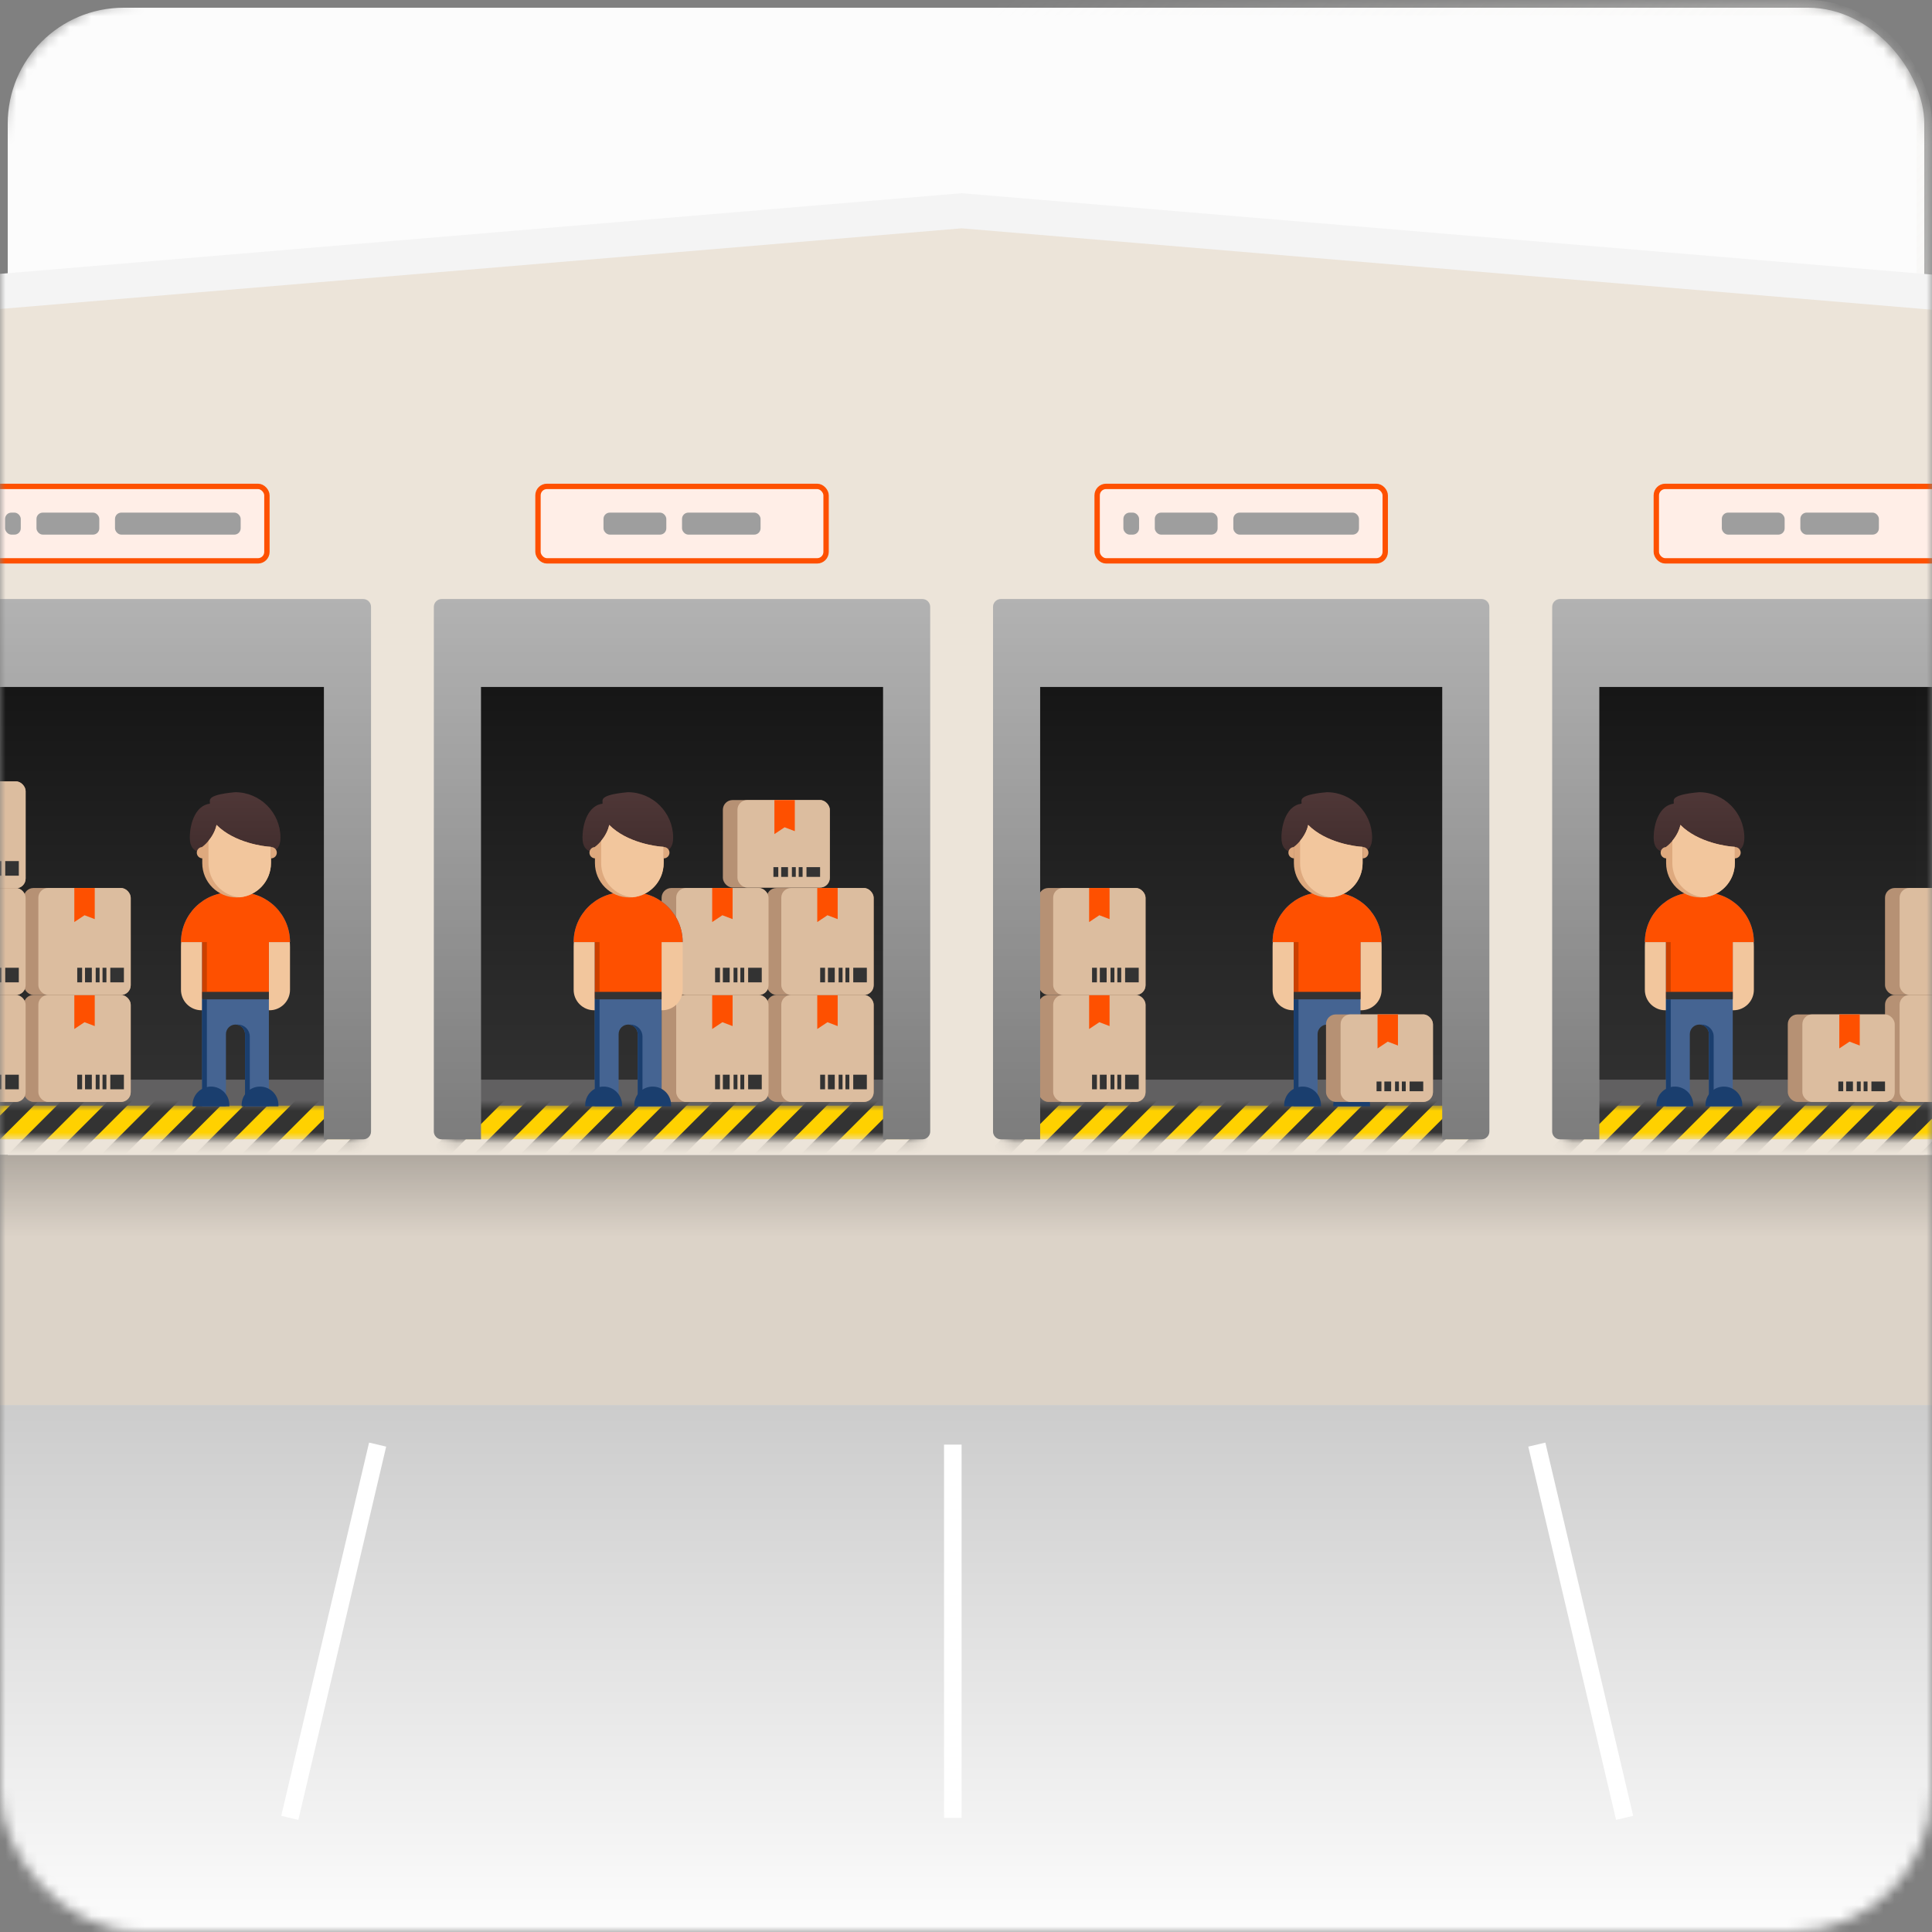
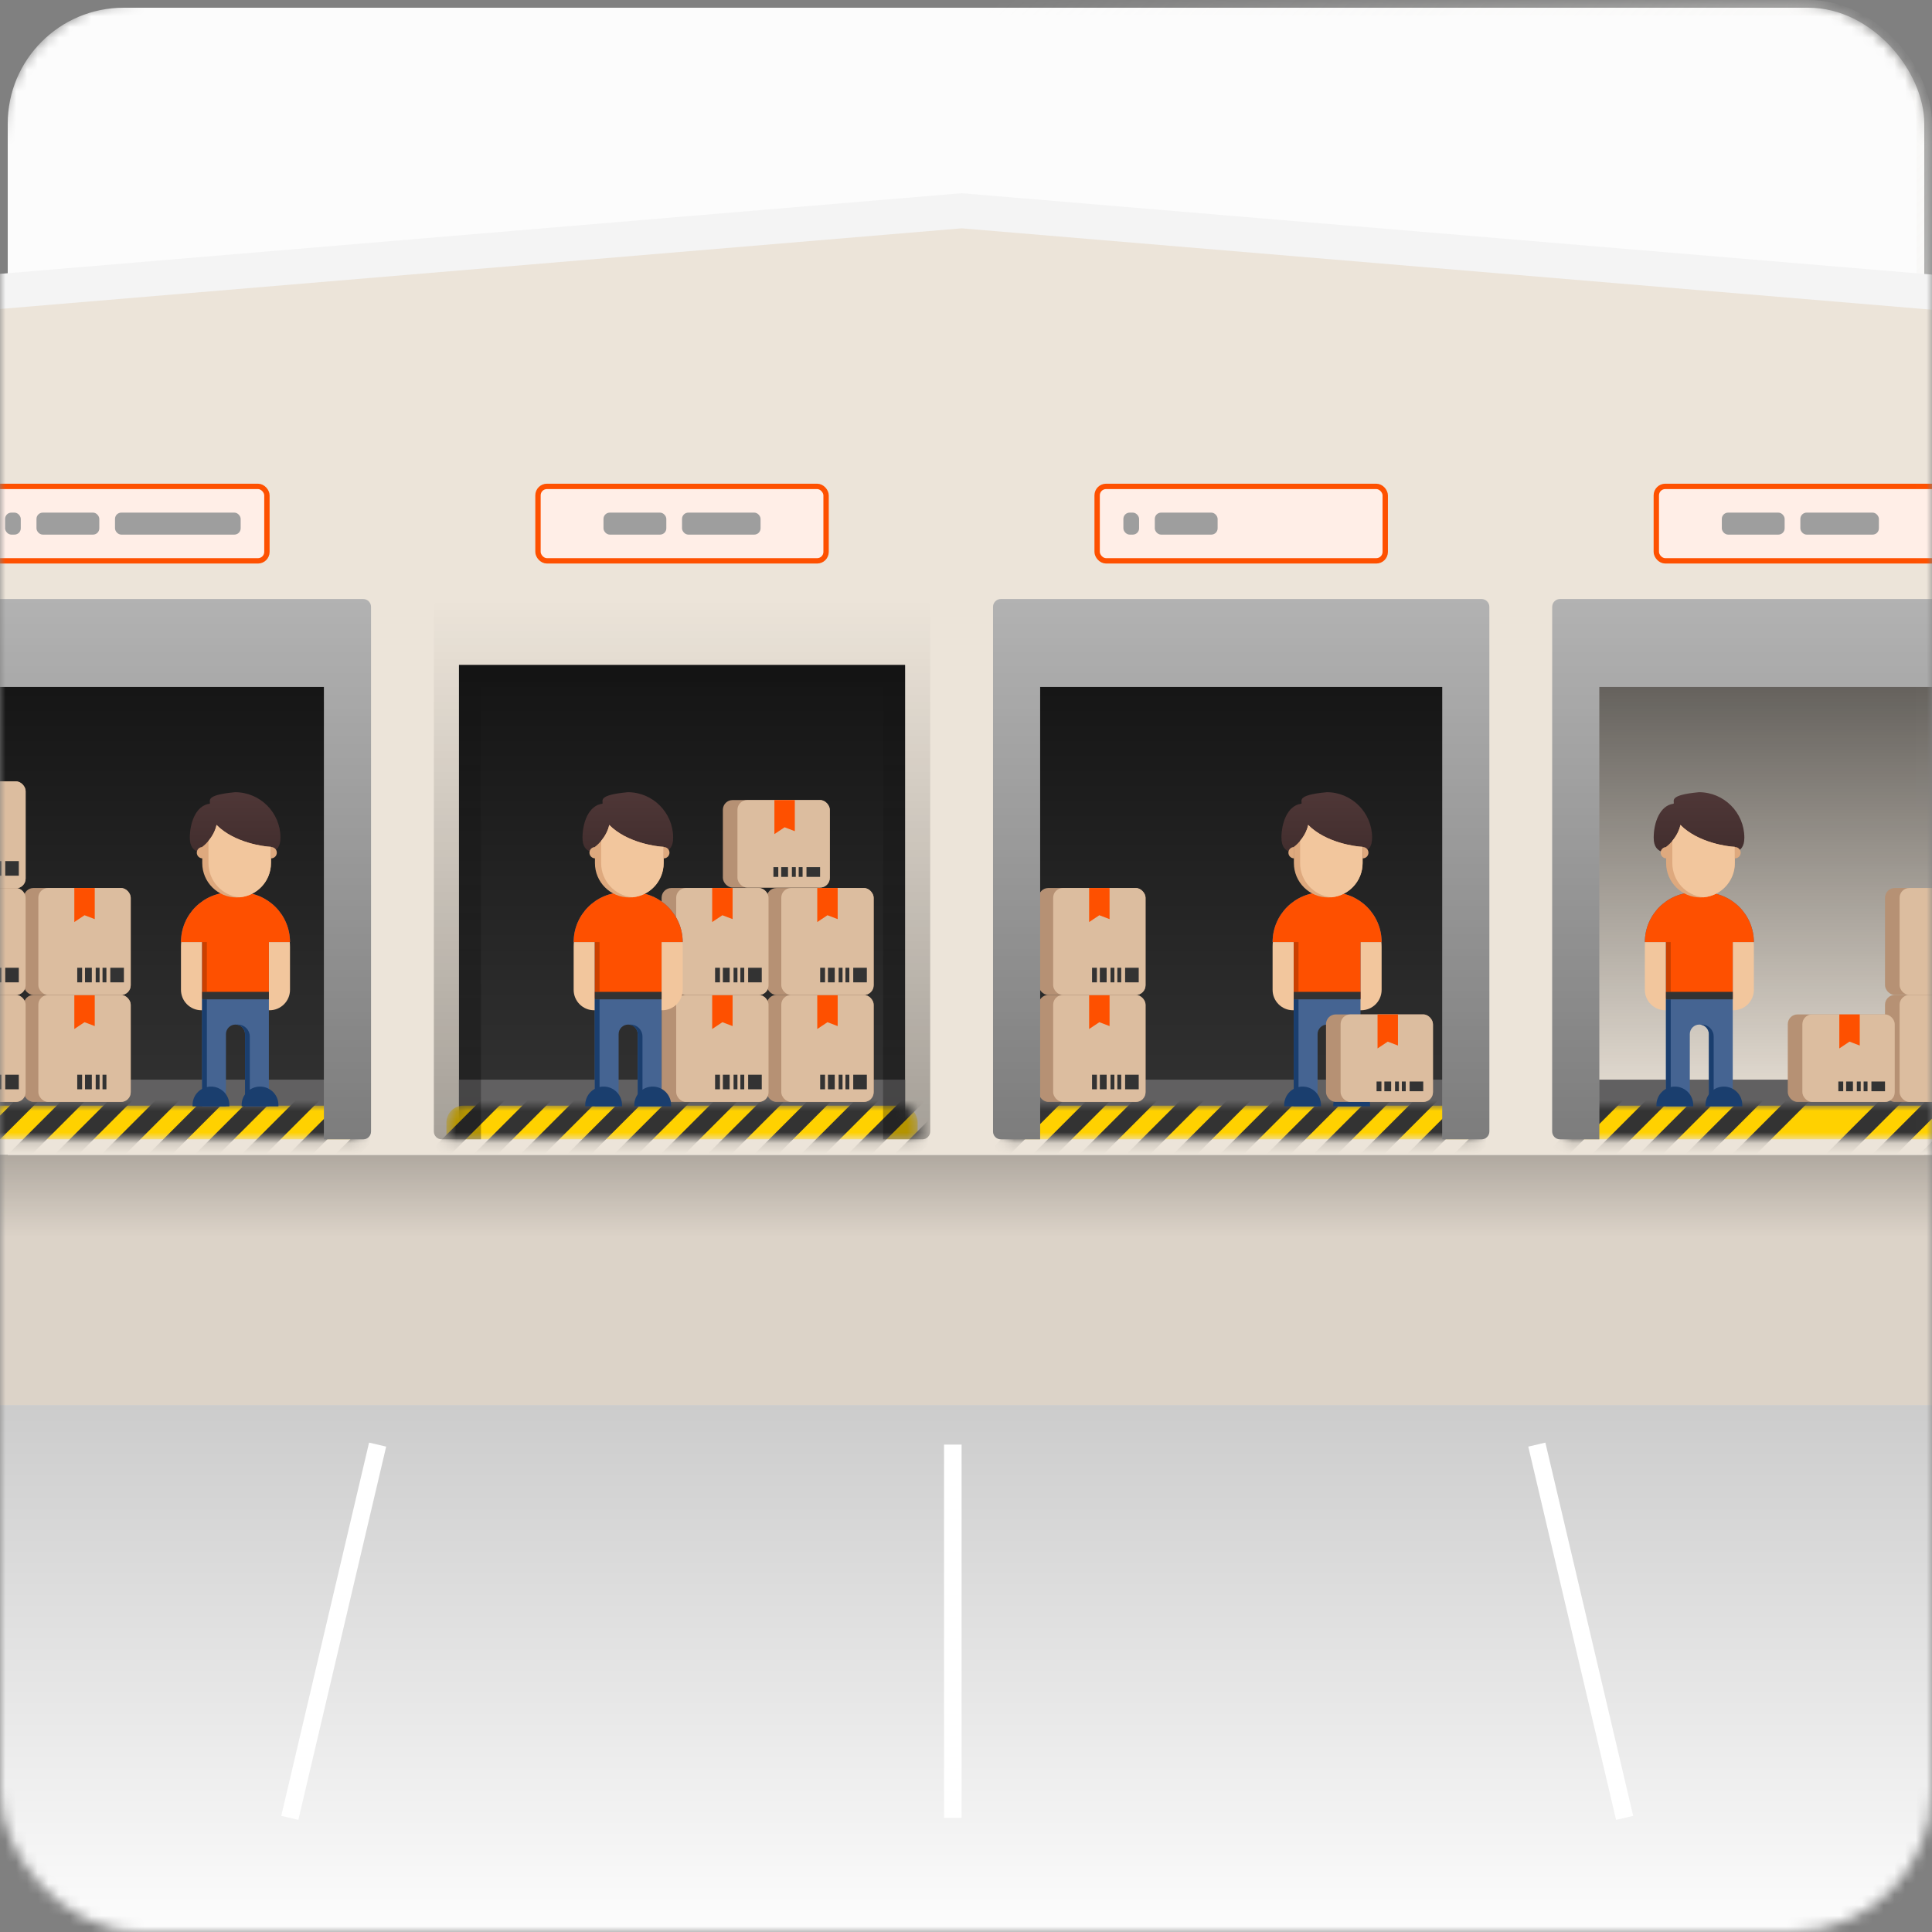
<svg xmlns="http://www.w3.org/2000/svg" width="180" height="180" viewBox="0 0 180 180" fill="none">
  <rect x="0" y="0" width="180" height="180" fill="#808080" stroke="none" />
  <mask id="mask0_1955_37196" style="mask-type:alpha" maskUnits="userSpaceOnUse" x="0" y="0" width="180" height="180">
    <rect width="180" height="180" rx="13.091" fill="white" />
  </mask>
  <g mask="url(#mask0_1955_37196)">
    <rect x="0.72" y="0.72" width="178.56" height="178.56" rx="10.8" fill="#FCFCFC" stroke="url(#paint0_linear_1955_37196)" stroke-width="1.44" />
    <path d="M-20.455 27.229L89.591 18L199.636 27.229V104.339H-20.455V27.229Z" fill="#F4F4F4" />
    <path d="M-20.455 30.502L89.591 21.273L199.636 30.502V107.611H-20.455V30.502Z" fill="#ECE4D9" />
    <path d="M-20.455 107.611H199.636V131.185H-20.455V107.611Z" fill="#DCD3C8" />
    <path d="M-20.455 107.611H199.636V131.185H-20.455V107.611Z" fill="url(#paint1_linear_1955_37196)" fill-opacity="0.2" />
    <path d="M-20.455 130.909H199.636V182.455H-20.455V130.909Z" fill="white" />
    <path d="M-20.455 130.909H199.636V182.455H-20.455V130.909Z" fill="url(#paint2_linear_1955_37196)" fill-opacity="0.2" />
    <path d="M88.772 134.591V169.364" stroke="white" stroke-width="1.636" />
    <path d="M143.182 134.591L151.363 169.364" stroke="white" stroke-width="1.636" />
    <path d="M35.182 134.591L27 169.364" stroke="white" stroke-width="1.636" />
    <rect x="94.859" y="61.954" width="41.56" height="42.584" fill="#333333" />
    <rect x="94.859" y="61.954" width="41.56" height="42.584" fill="url(#paint3_linear_1955_37196)" fill-opacity="0.6" />
    <rect x="-9.333" y="61.954" width="41.56" height="42.584" fill="#333333" />
    <rect x="-9.333" y="61.954" width="41.56" height="42.584" fill="url(#paint4_linear_1955_37196)" fill-opacity="0.6" />
-     <rect x="146.955" y="61.954" width="41.56" height="42.584" fill="#333333" />
    <rect x="146.955" y="61.954" width="41.56" height="42.584" fill="url(#paint5_linear_1955_37196)" fill-opacity="0.6" />
    <rect x="42.763" y="61.954" width="41.56" height="42.584" fill="#333333" />
    <rect x="42.763" y="61.954" width="41.56" height="42.584" fill="url(#paint6_linear_1955_37196)" fill-opacity="0.6" />
    <rect x="94.859" y="100.588" width="41.56" height="3.951" fill="#616061" />
    <rect x="-9.333" y="100.588" width="41.56" height="3.951" fill="#616061" />
    <rect x="146.955" y="100.588" width="41.56" height="3.951" fill="#616061" />
    <rect x="42.763" y="100.588" width="41.56" height="3.951" fill="#616061" />
    <mask id="mask1_1955_37196" style="mask-type:alpha" maskUnits="userSpaceOnUse" x="-11" y="103" width="45" height="4">
      <path d="M33.398 106.148V104.581C33.398 103.715 32.696 103.013 31.83 103.013L-8.936 103.013C-9.802 103.013 -10.504 103.715 -10.504 104.581V106.148L33.398 106.148Z" fill="#FFD100" />
    </mask>
    <g mask="url(#mask1_1955_37196)">
      <path d="M33.398 106.148V104.581C33.398 103.715 32.696 103.013 31.83 103.013L-8.936 103.013C-9.802 103.013 -10.504 103.715 -10.504 104.581V106.148L33.398 106.148Z" fill="#FFD100" />
      <rect width="15.679" height="1.568" transform="matrix(0.707 -0.707 -0.707 -0.707 30.15 110.853)" fill="#333333" />
      <rect width="15.679" height="1.568" transform="matrix(0.707 -0.707 -0.707 -0.707 25.794 110.853)" fill="#333333" />
      <rect width="15.679" height="1.568" transform="matrix(0.707 -0.707 -0.707 -0.707 21.439 110.853)" fill="#333333" />
      <rect width="15.679" height="1.568" transform="matrix(0.707 -0.707 -0.707 -0.707 17.082 110.853)" fill="#333333" />
      <rect width="15.679" height="1.568" transform="matrix(0.707 -0.707 -0.707 -0.707 12.727 110.853)" fill="#333333" />
      <rect width="15.679" height="1.568" transform="matrix(0.707 -0.707 -0.707 -0.707 8.371 110.853)" fill="#333333" />
      <rect width="15.679" height="1.568" transform="matrix(0.707 -0.707 -0.707 -0.707 4.015 110.853)" fill="#333333" />
      <rect width="15.679" height="1.568" transform="matrix(0.707 -0.707 -0.707 -0.707 -0.341 110.853)" fill="#333333" />
      <rect width="15.679" height="1.568" transform="matrix(0.707 -0.707 -0.707 -0.707 -4.697 110.853)" fill="#333333" />
      <rect width="15.679" height="1.568" transform="matrix(0.707 -0.707 -0.707 -0.707 -9.053 110.853)" fill="#333333" />
    </g>
    <mask id="mask2_1955_37196" style="mask-type:alpha" maskUnits="userSpaceOnUse" x="41" y="103" width="45" height="4">
      <path d="M85.494 106.148V104.581C85.494 103.715 84.792 103.013 83.926 103.013L43.16 103.013C42.294 103.013 41.593 103.715 41.593 104.581V106.148L85.494 106.148Z" fill="#FFD100" />
    </mask>
    <g mask="url(#mask2_1955_37196)">
      <path d="M85.494 106.148V104.581C85.494 103.715 84.792 103.013 83.926 103.013L43.16 103.013C42.294 103.013 41.593 103.715 41.593 104.581V106.148L85.494 106.148Z" fill="#FFD100" />
      <rect width="15.679" height="1.568" transform="matrix(0.707 -0.707 -0.707 -0.707 82.246 110.853)" fill="#333333" />
      <rect width="15.679" height="1.568" transform="matrix(0.707 -0.707 -0.707 -0.707 77.891 110.853)" fill="#333333" />
      <rect width="15.679" height="1.568" transform="matrix(0.707 -0.707 -0.707 -0.707 73.535 110.853)" fill="#333333" />
      <rect width="15.679" height="1.568" transform="matrix(0.707 -0.707 -0.707 -0.707 69.179 110.853)" fill="#333333" />
      <rect width="15.679" height="1.568" transform="matrix(0.707 -0.707 -0.707 -0.707 64.822 110.853)" fill="#333333" />
      <rect width="15.679" height="1.568" transform="matrix(0.707 -0.707 -0.707 -0.707 60.467 110.853)" fill="#333333" />
      <rect width="15.679" height="1.568" transform="matrix(0.707 -0.707 -0.707 -0.707 56.111 110.853)" fill="#333333" />
      <rect width="15.679" height="1.568" transform="matrix(0.707 -0.707 -0.707 -0.707 51.755 110.853)" fill="#333333" />
      <rect width="15.679" height="1.568" transform="matrix(0.707 -0.707 -0.707 -0.707 47.399 110.853)" fill="#333333" />
      <rect width="15.679" height="1.568" transform="matrix(0.707 -0.707 -0.707 -0.707 43.044 110.853)" fill="#333333" />
      <rect width="15.679" height="1.568" transform="matrix(0.707 -0.707 -0.707 -0.707 38.688 110.853)" fill="#333333" />
    </g>
    <mask id="mask3_1955_37196" style="mask-type:alpha" maskUnits="userSpaceOnUse" x="93" y="103" width="45" height="4">
      <path d="M137.589 106.148V104.581C137.589 103.715 136.887 103.013 136.021 103.013L95.256 103.013C94.39 103.013 93.688 103.715 93.688 104.581V106.148L137.589 106.148Z" fill="#FFD100" />
    </mask>
    <g mask="url(#mask3_1955_37196)">
      <path d="M137.589 106.148V104.581C137.589 103.715 136.887 103.013 136.021 103.013L95.256 103.013C94.39 103.013 93.688 103.715 93.688 104.581V106.148L137.589 106.148Z" fill="#FFD100" />
      <rect width="15.679" height="1.568" transform="matrix(0.707 -0.707 -0.707 -0.707 134.342 110.853)" fill="#333333" />
      <rect width="15.679" height="1.568" transform="matrix(0.707 -0.707 -0.707 -0.707 129.986 110.853)" fill="#333333" />
      <rect width="15.679" height="1.568" transform="matrix(0.707 -0.707 -0.707 -0.707 125.63 110.853)" fill="#333333" />
      <rect width="15.679" height="1.568" transform="matrix(0.707 -0.707 -0.707 -0.707 121.274 110.853)" fill="#333333" />
      <rect width="15.679" height="1.568" transform="matrix(0.707 -0.707 -0.707 -0.707 116.918 110.853)" fill="#333333" />
      <rect width="15.679" height="1.568" transform="matrix(0.707 -0.707 -0.707 -0.707 112.563 110.853)" fill="#333333" />
      <rect width="15.679" height="1.568" transform="matrix(0.707 -0.707 -0.707 -0.707 108.207 110.853)" fill="#333333" />
      <rect width="15.679" height="1.568" transform="matrix(0.707 -0.707 -0.707 -0.707 103.851 110.853)" fill="#333333" />
      <rect width="15.679" height="1.568" transform="matrix(0.707 -0.707 -0.707 -0.707 99.495 110.853)" fill="#333333" />
      <rect width="15.679" height="1.568" transform="matrix(0.707 -0.707 -0.707 -0.707 95.139 110.853)" fill="#333333" />
      <rect width="15.679" height="1.568" transform="matrix(0.707 -0.707 -0.707 -0.707 90.783 110.853)" fill="#333333" />
    </g>
    <mask id="mask4_1955_37196" style="mask-type:alpha" maskUnits="userSpaceOnUse" x="145" y="103" width="45" height="4">
      <path d="M189.685 106.148V104.581C189.685 103.715 188.983 103.013 188.117 103.013L147.352 103.013C146.486 103.013 145.784 103.715 145.784 104.581V106.148L189.685 106.148Z" fill="#FFD100" />
    </mask>
    <g mask="url(#mask4_1955_37196)">
      <path d="M189.685 106.148V104.581C189.685 103.715 188.983 103.013 188.117 103.013L147.352 103.013C146.486 103.013 145.784 103.715 145.784 104.581V106.148L189.685 106.148Z" fill="#FFD100" />
      <rect width="15.679" height="1.568" transform="matrix(0.707 -0.707 -0.707 -0.707 177.727 110.853)" fill="#333333" />
      <rect width="15.679" height="1.568" transform="matrix(0.707 -0.707 -0.707 -0.707 173.37 110.853)" fill="#333333" />
      <rect width="15.679" height="1.568" transform="matrix(0.707 -0.707 -0.707 -0.707 169.015 110.853)" fill="#333333" />
-       <rect width="15.679" height="1.568" transform="matrix(0.707 -0.707 -0.707 -0.707 164.659 110.853)" fill="#333333" />
      <rect width="15.679" height="1.568" transform="matrix(0.707 -0.707 -0.707 -0.707 160.303 110.853)" fill="#333333" />
      <rect width="15.679" height="1.568" transform="matrix(0.707 -0.707 -0.707 -0.707 155.947 110.853)" fill="#333333" />
      <rect width="15.679" height="1.568" transform="matrix(0.707 -0.707 -0.707 -0.707 151.591 110.853)" fill="#333333" />
      <rect width="15.679" height="1.568" transform="matrix(0.707 -0.707 -0.707 -0.707 147.235 110.853)" fill="#333333" />
      <rect width="15.679" height="1.568" transform="matrix(0.707 -0.707 -0.707 -0.707 142.879 110.853)" fill="#333333" />
    </g>
    <rect x="175.623" y="92.699" width="9.965" height="9.965" rx="0.906" fill="#B69174" />
    <rect x="176.982" y="92.699" width="8.606" height="9.965" rx="0.906" fill="#DCBD9F" />
    <rect x="175.623" y="82.734" width="9.965" height="9.965" rx="0.906" fill="#B69174" />
    <rect x="176.982" y="82.734" width="8.606" height="9.965" rx="0.906" fill="#DCBD9F" />
    <rect x="166.564" y="94.511" width="9.965" height="8.153" rx="0.906" fill="#B69174" />
    <rect x="167.923" y="94.511" width="8.606" height="8.153" rx="0.906" fill="#DCBD9F" />
    <path d="M171.365 94.511H173.268V97.41L172.316 97.047L171.365 97.681V94.511Z" fill="#FE5000" />
    <rect x="171.275" y="100.762" width="0.453" height="0.906" fill="#333333" />
    <rect x="172" y="100.762" width="0.634" height="0.906" fill="#333333" />
    <rect x="172.996" y="100.762" width="0.362" height="0.906" fill="#333333" />
    <rect x="173.63" y="100.762" width="0.362" height="0.906" fill="#333333" />
    <rect x="174.355" y="100.762" width="1.268" height="0.906" fill="#333333" />
    <rect x="67.348" y="74.539" width="9.965" height="8.153" rx="0.906" fill="#B69174" />
    <rect x="68.706" y="74.539" width="8.606" height="8.153" rx="0.906" fill="#DCBD9F" />
    <path d="M72.149 74.539H74.051V77.438L73.1 77.076L72.149 77.71V74.539Z" fill="#FE5000" />
    <rect x="72.058" y="80.79" width="0.453" height="0.906" fill="#333333" />
    <rect x="72.783" y="80.79" width="0.634" height="0.906" fill="#333333" />
    <rect x="73.779" y="80.79" width="0.362" height="0.906" fill="#333333" />
    <rect x="74.413" y="80.79" width="0.362" height="0.906" fill="#333333" />
    <rect x="75.138" y="80.79" width="1.268" height="0.906" fill="#333333" />
    <rect x="96.762" y="92.699" width="9.965" height="9.965" rx="0.906" fill="#B69174" />
    <rect x="98.121" y="92.699" width="8.606" height="9.965" rx="0.906" fill="#DCBD9F" />
    <path d="M101.472 92.699H103.375V95.598L102.423 95.236L101.472 95.87V92.699Z" fill="#FE5000" />
    <rect x="101.744" y="100.128" width="0.453" height="1.359" fill="#333333" />
    <rect x="102.469" y="100.128" width="0.634" height="1.359" fill="#333333" />
    <rect x="103.465" y="100.128" width="0.362" height="1.359" fill="#333333" />
    <rect x="104.099" y="100.128" width="0.362" height="1.359" fill="#333333" />
    <rect x="104.824" y="100.128" width="1.268" height="1.359" fill="#333333" />
    <rect x="96.762" y="82.734" width="9.965" height="9.965" rx="0.906" fill="#B69174" />
    <rect x="98.121" y="82.734" width="8.606" height="9.965" rx="0.906" fill="#DCBD9F" />
    <path d="M101.472 82.734H103.375V85.633L102.423 85.271L101.472 85.905V82.734Z" fill="#FE5000" />
    <rect x="101.744" y="90.163" width="0.453" height="1.359" fill="#333333" />
    <rect x="102.469" y="90.163" width="0.634" height="1.359" fill="#333333" />
    <rect x="103.465" y="90.163" width="0.362" height="1.359" fill="#333333" />
    <rect x="104.099" y="90.163" width="0.362" height="1.359" fill="#333333" />
    <rect x="104.824" y="90.163" width="1.268" height="1.359" fill="#333333" />
    <rect x="71.432" y="92.699" width="9.965" height="9.965" rx="0.906" fill="#B69174" />
    <rect x="72.79" y="92.699" width="8.606" height="9.965" rx="0.906" fill="#DCBD9F" />
    <path d="M76.142 92.699H78.044V95.598L77.093 95.236L76.142 95.87V92.699Z" fill="#FE5000" />
    <rect x="76.414" y="100.128" width="0.453" height="1.359" fill="#333333" />
    <rect x="77.138" y="100.128" width="0.634" height="1.359" fill="#333333" />
    <rect x="78.135" y="100.128" width="0.362" height="1.359" fill="#333333" />
    <rect x="78.769" y="100.128" width="0.362" height="1.359" fill="#333333" />
    <rect x="79.494" y="100.128" width="1.268" height="1.359" fill="#333333" />
    <rect x="61.641" y="92.699" width="9.965" height="9.965" rx="0.906" fill="#B69174" />
    <rect x="62.999" y="92.699" width="8.606" height="9.965" rx="0.906" fill="#DCBD9F" />
    <path d="M66.352 92.699H68.254V95.598L67.303 95.236L66.352 95.87V92.699Z" fill="#FE5000" />
    <rect x="66.623" y="100.128" width="0.453" height="1.359" fill="#333333" />
    <rect x="67.348" y="100.128" width="0.634" height="1.359" fill="#333333" />
    <rect x="68.344" y="100.128" width="0.362" height="1.359" fill="#333333" />
    <rect x="68.978" y="100.128" width="0.362" height="1.359" fill="#333333" />
    <rect x="69.703" y="100.128" width="1.268" height="1.359" fill="#333333" />
    <rect x="71.432" y="82.734" width="9.965" height="9.965" rx="0.906" fill="#B69174" />
    <rect x="72.79" y="82.734" width="8.606" height="9.965" rx="0.906" fill="#DCBD9F" />
    <path d="M76.142 82.734H78.044V85.633L77.093 85.271L76.142 85.905V82.734Z" fill="#FE5000" />
    <rect x="76.414" y="90.163" width="0.453" height="1.359" fill="#333333" />
    <rect x="77.138" y="90.163" width="0.634" height="1.359" fill="#333333" />
    <rect x="78.135" y="90.163" width="0.362" height="1.359" fill="#333333" />
    <rect x="78.769" y="90.163" width="0.362" height="1.359" fill="#333333" />
    <rect x="79.494" y="90.163" width="1.268" height="1.359" fill="#333333" />
    <rect x="61.641" y="82.734" width="9.965" height="9.965" rx="0.906" fill="#B69174" />
    <rect x="62.999" y="82.734" width="8.606" height="9.965" rx="0.906" fill="#DCBD9F" />
    <path d="M66.352 82.734H68.254V85.633L67.303 85.271L66.352 85.905V82.734Z" fill="#FE5000" />
    <rect x="66.623" y="90.163" width="0.453" height="1.359" fill="#333333" />
    <rect x="67.348" y="90.163" width="0.634" height="1.359" fill="#333333" />
    <rect x="68.344" y="90.163" width="0.362" height="1.359" fill="#333333" />
    <rect x="68.978" y="90.163" width="0.362" height="1.359" fill="#333333" />
    <rect x="69.703" y="90.163" width="1.268" height="1.359" fill="#333333" />
    <rect x="2.214" y="92.699" width="9.965" height="9.965" rx="0.906" fill="#B69174" />
    <rect x="3.573" y="92.699" width="8.606" height="9.965" rx="0.906" fill="#DCBD9F" />
    <path d="M6.924 92.699H8.827V95.598L7.876 95.236L6.924 95.87V92.699Z" fill="#FE5000" />
    <rect x="7.196" y="100.128" width="0.453" height="1.359" fill="#333333" />
    <rect x="7.921" y="100.128" width="0.634" height="1.359" fill="#333333" />
    <rect x="8.917" y="100.128" width="0.362" height="1.359" fill="#333333" />
    <rect x="9.552" y="100.128" width="0.362" height="1.359" fill="#333333" />
-     <rect x="10.276" y="100.128" width="1.268" height="1.359" fill="#333333" />
    <rect x="-7.577" y="92.699" width="9.965" height="9.965" rx="0.906" fill="#B69174" />
    <rect x="-6.218" y="92.699" width="8.606" height="9.965" rx="0.906" fill="#DCBD9F" />
    <rect x="-0.239" y="100.128" width="0.362" height="1.359" fill="#333333" />
    <rect x="0.485" y="100.128" width="1.268" height="1.359" fill="#333333" />
    <rect x="2.214" y="82.734" width="9.965" height="9.965" rx="0.906" fill="#B69174" />
    <rect x="3.573" y="82.734" width="8.606" height="9.965" rx="0.906" fill="#DCBD9F" />
    <path d="M6.924 82.734H8.827V85.633L7.876 85.271L6.924 85.905V82.734Z" fill="#FE5000" />
    <rect x="7.196" y="90.163" width="0.453" height="1.359" fill="#333333" />
    <rect x="7.921" y="90.163" width="0.634" height="1.359" fill="#333333" />
    <rect x="8.917" y="90.163" width="0.362" height="1.359" fill="#333333" />
    <rect x="9.552" y="90.163" width="0.362" height="1.359" fill="#333333" />
    <rect x="10.276" y="90.163" width="1.268" height="1.359" fill="#333333" />
    <rect x="-7.577" y="82.734" width="9.965" height="9.965" rx="0.906" fill="#B69174" />
    <rect x="-6.218" y="82.734" width="8.606" height="9.965" rx="0.906" fill="#DCBD9F" />
    <rect x="-0.239" y="90.163" width="0.362" height="1.359" fill="#333333" />
    <rect x="0.485" y="90.163" width="1.268" height="1.359" fill="#333333" />
    <rect x="-7.577" y="72.797" width="9.965" height="9.965" rx="0.906" fill="#B69174" />
    <rect x="-6.218" y="72.797" width="8.606" height="9.965" rx="0.906" fill="#DCBD9F" />
    <rect x="-0.239" y="80.226" width="0.362" height="1.359" fill="#333333" />
    <rect x="0.485" y="80.226" width="1.268" height="1.359" fill="#333333" />
    <path d="M-10.943 55.809C-11.347 55.809 -11.674 56.136 -11.674 56.54V105.417C-11.674 105.821 -11.347 106.149 -10.943 106.149H-7.284V64.004H30.178V106.149H33.837C34.241 106.149 34.568 105.821 34.568 105.417V56.54C34.568 56.136 34.241 55.809 33.837 55.809H-10.943Z" fill="#B2B2B2" />
    <path d="M-10.943 55.809C-11.347 55.809 -11.674 56.136 -11.674 56.54V105.417C-11.674 105.821 -11.347 106.149 -10.943 106.149H-7.284V64.004H30.178V106.149H33.837C34.241 106.149 34.568 105.821 34.568 105.417V56.54C34.568 56.136 34.241 55.809 33.837 55.809H-10.943Z" fill="url(#paint7_linear_1955_37196)" fill-opacity="0.3" />
-     <path d="M41.153 55.809C40.749 55.809 40.421 56.136 40.421 56.54V105.417C40.421 105.821 40.749 106.149 41.153 106.149H44.812V64.004H82.274V106.149H85.932C86.336 106.149 86.664 105.821 86.664 105.417V56.54C86.664 56.136 86.336 55.809 85.932 55.809H41.153Z" fill="#B2B2B2" />
    <path d="M41.153 55.809C40.749 55.809 40.421 56.136 40.421 56.54V105.417C40.421 105.821 40.749 106.149 41.153 106.149H44.812V64.004H82.274V106.149H85.932C86.336 106.149 86.664 105.821 86.664 105.417V56.54C86.664 56.136 86.336 55.809 85.932 55.809H41.153Z" fill="url(#paint8_linear_1955_37196)" fill-opacity="0.3" />
    <path d="M93.249 55.809C92.845 55.809 92.518 56.136 92.518 56.54V105.417C92.518 105.821 92.845 106.149 93.249 106.149H96.908V64.004H134.37V106.149H138.028C138.432 106.149 138.76 105.821 138.76 105.417V56.54C138.76 56.136 138.432 55.809 138.028 55.809H93.249Z" fill="#B2B2B2" />
    <path d="M93.249 55.809C92.845 55.809 92.518 56.136 92.518 56.54V105.417C92.518 105.821 92.845 106.149 93.249 106.149H96.908V64.004H134.37V106.149H138.028C138.432 106.149 138.76 105.821 138.76 105.417V56.54C138.76 56.136 138.432 55.809 138.028 55.809H93.249Z" fill="url(#paint9_linear_1955_37196)" fill-opacity="0.3" />
    <path d="M145.345 55.809C144.941 55.809 144.614 56.136 144.614 56.54V105.417C144.614 105.821 144.941 106.149 145.345 106.149H149.004V64.004H186.466V106.149H190.125C190.529 106.149 190.856 105.821 190.856 105.417V56.54C190.856 56.136 190.529 55.809 190.125 55.809H145.345Z" fill="#B2B2B2" />
    <path d="M145.345 55.809C144.941 55.809 144.614 56.136 144.614 56.54V105.417C144.614 105.821 144.941 106.149 145.345 106.149H149.004V64.004H186.466V106.149H190.125C190.529 106.149 190.856 105.821 190.856 105.417V56.54C190.856 56.136 190.529 55.809 190.125 55.809H145.345Z" fill="url(#paint10_linear_1955_37196)" fill-opacity="0.3" />
    <rect x="-1.973" y="45.315" width="26.841" height="6.939" rx="0.835" fill="#FFEEE7" stroke="#FE5000" stroke-width="0.5" />
    <rect x="3.399" y="47.76" width="5.853" height="2.049" rx="0.585" fill="#9E9E9E" />
    <rect x="0.472" y="47.76" width="1.463" height="2.049" rx="0.585" fill="#9E9E9E" />
    <rect x="10.715" y="47.76" width="11.707" height="2.049" rx="0.585" fill="#9E9E9E" />
    <rect x="102.218" y="45.315" width="26.841" height="6.939" rx="0.835" fill="#FFEEE7" stroke="#FE5000" stroke-width="0.5" />
    <rect x="107.59" y="47.76" width="5.853" height="2.049" rx="0.585" fill="#9E9E9E" />
    <rect x="104.663" y="47.76" width="1.463" height="2.049" rx="0.585" fill="#9E9E9E" />
-     <rect x="114.907" y="47.76" width="11.707" height="2.049" rx="0.585" fill="#9E9E9E" />
    <rect x="50.123" y="45.315" width="26.841" height="6.939" rx="0.835" fill="#FFEEE7" stroke="#FE5000" stroke-width="0.5" />
    <rect x="56.226" y="47.76" width="5.853" height="2.049" rx="0.585" fill="#9E9E9E" />
    <rect x="63.543" y="47.76" width="7.317" height="2.049" rx="0.585" fill="#9E9E9E" />
    <rect x="154.315" y="45.315" width="26.841" height="6.939" rx="0.835" fill="#FFEEE7" stroke="#FE5000" stroke-width="0.5" />
    <rect x="160.418" y="47.76" width="5.853" height="2.049" rx="0.585" fill="#9E9E9E" />
    <rect x="167.735" y="47.76" width="7.317" height="2.049" rx="0.585" fill="#9E9E9E" />
    <path d="M16.861 88.22C16.861 85.415 19.135 83.141 21.94 83.141C24.745 83.141 27.019 85.415 27.019 88.22V92.219C27.019 93.271 26.166 94.124 25.115 94.124H18.766C17.714 94.124 16.861 93.271 16.861 92.219V88.22Z" fill="#F2C69D" />
    <path fill-rule="evenodd" clip-rule="evenodd" d="M21.496 83.141C18.936 83.141 16.861 85.216 16.861 87.775H18.83V103.075H21.051V96.346C21.051 95.855 21.449 95.457 21.94 95.457C22.431 95.457 22.829 95.855 22.829 96.346V103.075H25.051V87.775H27.019C27.019 85.216 24.944 83.141 22.385 83.141H21.496Z" fill="#456492" />
    <path fill-rule="evenodd" clip-rule="evenodd" d="M21.496 83.141C18.936 83.141 16.861 85.216 16.861 87.775H18.83V92.981H25.051V87.775H27.019C27.019 85.216 24.944 83.141 22.385 83.141H21.496Z" fill="#FE5000" />
    <path d="M18.83 93.107H19.274V101.488H18.83V93.107Z" fill="#1A3E6E" />
    <path opacity="0.2" d="M18.83 87.774H19.274V92.409H18.83V87.774Z" fill="black" />
    <path d="M22.512 102.949C22.512 102.002 23.279 101.234 24.226 101.234C25.173 101.234 25.94 102.002 25.94 102.949V103.075H22.512V102.949Z" fill="#1A3E6E" />
    <path d="M17.941 102.949C17.941 102.002 18.708 101.234 19.655 101.234C20.602 101.234 21.369 102.002 21.369 102.949V103.075H17.941V102.949Z" fill="#1A3E6E" />
    <path fill-rule="evenodd" clip-rule="evenodd" d="M22.045 95.463C22.084 95.459 22.123 95.457 22.162 95.457C22.776 95.457 23.273 95.954 23.273 96.568V102.187H22.829V96.346C22.829 95.89 22.486 95.515 22.045 95.463Z" fill="#1A3E6E" />
    <rect x="18.83" y="92.409" width="6.222" height="0.698" fill="#333333" />
    <path d="M26.13 78.046C26.13 75.714 24.24 73.808 21.908 73.808C18.963 74.08 19.661 74.642 19.542 74.88C18.265 75.033 17.686 76.636 17.686 78.046C17.686 79.723 19.046 79.493 20.722 79.493H23.094C24.771 79.493 26.13 79.723 26.13 78.046Z" fill="#4F3737" />
    <path d="M26.13 78.046C26.13 75.714 24.24 73.808 21.908 73.808C18.963 74.08 19.661 74.642 19.542 74.88C18.265 75.033 17.686 76.636 17.686 78.046C17.686 79.723 19.046 79.493 20.722 79.493H23.094C24.771 79.493 26.13 79.723 26.13 78.046Z" fill="url(#paint11_linear_1955_37196)" fill-opacity="0.3" />
    <path d="M25.245 78.9V80.412C25.245 82.18 23.812 83.613 22.045 83.613C20.277 83.613 18.844 82.18 18.844 80.412V78.894C19.274 78.601 20.009 77.749 20.172 76.855C21.825 78.522 24.568 78.869 25.245 78.9Z" fill="#DEA97E" />
    <path fill-rule="evenodd" clip-rule="evenodd" d="M22.334 83.6C23.966 83.454 25.245 82.082 25.245 80.412V78.9C24.568 78.869 21.825 78.522 20.172 76.855C20.072 77.407 19.753 77.943 19.423 78.341V80.412C19.423 82.082 20.702 83.454 22.334 83.6Z" fill="#F2C69D" />
    <path d="M25.245 78.915H25.262C25.554 78.915 25.79 79.151 25.79 79.443C25.79 79.734 25.554 79.971 25.262 79.971H25.245V78.915Z" fill="#DEA97E" />
    <path d="M18.878 78.915H18.861C18.57 78.915 18.334 79.151 18.334 79.443C18.334 79.734 18.57 79.971 18.861 79.971H18.878V78.915Z" fill="#DEA97E" />
-     <path d="M53.446 88.22C53.446 85.415 55.72 83.141 58.525 83.141C61.33 83.141 63.604 85.415 63.604 88.22V92.219C63.604 93.271 62.751 94.124 61.699 94.124H55.35C54.298 94.124 53.446 93.271 53.446 92.219V88.22Z" fill="#F2C69D" />
+     <path d="M53.446 88.22C53.446 85.415 55.72 83.141 58.525 83.141C61.33 83.141 63.604 85.415 63.604 88.22V92.219C63.604 93.271 62.751 94.124 61.699 94.124H55.35C54.298 94.124 53.446 93.271 53.446 92.219Z" fill="#F2C69D" />
    <path fill-rule="evenodd" clip-rule="evenodd" d="M58.08 83.141C55.521 83.141 53.446 85.216 53.446 87.775H55.414V103.075H57.636V96.346C57.636 95.855 58.034 95.457 58.525 95.457C59.016 95.457 59.413 95.855 59.413 96.346V103.075H61.636V87.775H63.604C63.604 85.216 61.529 83.141 58.969 83.141H58.08Z" fill="#456492" />
    <path fill-rule="evenodd" clip-rule="evenodd" d="M58.08 83.141C55.521 83.141 53.446 85.216 53.446 87.775H55.414V92.981H61.636V87.775H63.604C63.604 85.216 61.529 83.141 58.969 83.141H58.08Z" fill="#FE5000" />
    <path d="M55.415 93.107H55.859V101.488H55.415V93.107Z" fill="#1A3E6E" />
    <path opacity="0.2" d="M55.415 87.774H55.859V92.409H55.415V87.774Z" fill="black" />
    <path d="M59.096 102.949C59.096 102.002 59.864 101.234 60.81 101.234C61.757 101.234 62.525 102.002 62.525 102.949V103.075H59.096V102.949Z" fill="#1A3E6E" />
    <path d="M54.525 102.949C54.525 102.002 55.292 101.234 56.239 101.234C57.186 101.234 57.953 102.002 57.953 102.949V103.075H54.525V102.949Z" fill="#1A3E6E" />
    <path fill-rule="evenodd" clip-rule="evenodd" d="M58.63 95.463C58.668 95.459 58.708 95.457 58.747 95.457C59.361 95.457 59.858 95.954 59.858 96.568V102.187H59.414V96.346C59.414 95.89 59.071 95.515 58.63 95.463Z" fill="#1A3E6E" />
    <rect x="55.415" y="92.409" width="6.222" height="0.698" fill="#333333" />
    <path d="M62.715 78.046C62.715 75.714 60.825 73.808 58.493 73.808C55.548 74.08 56.246 74.642 56.127 74.88C54.85 75.033 54.271 76.636 54.271 78.046C54.271 79.723 55.63 79.493 57.307 79.493H59.679C61.355 79.493 62.715 79.723 62.715 78.046Z" fill="#4F3737" />
    <path d="M62.715 78.046C62.715 75.714 60.825 73.808 58.493 73.808C55.548 74.08 56.246 74.642 56.127 74.88C54.85 75.033 54.271 76.636 54.271 78.046C54.271 79.723 55.63 79.493 57.307 79.493H59.679C61.355 79.493 62.715 79.723 62.715 78.046Z" fill="url(#paint12_linear_1955_37196)" fill-opacity="0.3" />
    <path d="M61.83 78.9V80.412C61.83 82.18 60.397 83.613 58.629 83.613C56.862 83.613 55.429 82.18 55.429 80.412V78.894C55.859 78.601 56.594 77.749 56.757 76.855C58.409 78.522 61.152 78.869 61.83 78.9Z" fill="#DEA97E" />
    <path fill-rule="evenodd" clip-rule="evenodd" d="M58.919 83.6C60.551 83.454 61.83 82.082 61.83 80.412V78.9C61.153 78.869 58.41 78.522 56.757 76.855C56.657 77.407 56.338 77.943 56.008 78.341V80.412C56.008 82.082 57.287 83.454 58.919 83.6Z" fill="#F2C69D" />
    <path d="M61.83 78.915H61.847C62.138 78.915 62.374 79.151 62.374 79.443C62.374 79.734 62.138 79.971 61.847 79.971H61.83V78.915Z" fill="#DEA97E" />
    <path d="M55.462 78.915H55.445C55.154 78.915 54.918 79.151 54.918 79.443C54.918 79.734 55.154 79.971 55.445 79.971H55.462V78.915Z" fill="#DEA97E" />
    <path d="M118.565 88.22C118.565 85.415 120.839 83.141 123.644 83.141C126.449 83.141 128.723 85.415 128.723 88.22V92.219C128.723 93.271 127.871 94.124 126.819 94.124H120.47C119.418 94.124 118.565 93.271 118.565 92.219V88.22Z" fill="#F2C69D" />
    <path fill-rule="evenodd" clip-rule="evenodd" d="M123.2 83.141C120.64 83.141 118.565 85.216 118.565 87.775H120.534V103.075H122.756V96.346C122.756 95.855 123.154 95.457 123.645 95.457C124.136 95.457 124.534 95.855 124.534 96.346V103.075H126.755V87.775H128.723C128.723 85.216 126.648 83.141 124.089 83.141H123.2Z" fill="#456492" />
    <path fill-rule="evenodd" clip-rule="evenodd" d="M123.2 83.141C120.64 83.141 118.565 85.216 118.565 87.775H120.534V92.981H126.756V87.775H128.723C128.723 85.216 126.648 83.141 124.089 83.141H123.2Z" fill="#FE5000" />
    <path d="M120.534 93.107H120.979V101.488H120.534V93.107Z" fill="#1A3E6E" />
    <path opacity="0.2" d="M120.534 87.774H120.979V92.409H120.534V87.774Z" fill="black" />
    <path d="M124.216 102.949C124.216 102.002 124.984 101.234 125.93 101.234C126.877 101.234 127.645 102.002 127.645 102.949V103.075H124.216V102.949Z" fill="#1A3E6E" />
    <path d="M119.645 102.949C119.645 102.002 120.412 101.234 121.359 101.234C122.306 101.234 123.073 102.002 123.073 102.949V103.075H119.645V102.949Z" fill="#1A3E6E" />
    <path fill-rule="evenodd" clip-rule="evenodd" d="M123.75 95.463C123.788 95.459 123.827 95.457 123.867 95.457C124.48 95.457 124.978 95.954 124.978 96.568V102.187H124.533V96.346C124.533 95.89 124.191 95.515 123.75 95.463Z" fill="#1A3E6E" />
    <rect x="120.534" y="92.409" width="6.222" height="0.698" fill="#333333" />
    <path d="M127.835 78.046C127.835 75.714 125.945 73.808 123.613 73.808C120.668 74.08 121.366 74.642 121.247 74.88C119.97 75.033 119.391 76.636 119.391 78.046C119.391 79.723 120.75 79.493 122.427 79.493H124.799C126.476 79.493 127.835 79.723 127.835 78.046Z" fill="#4F3737" />
    <path d="M127.835 78.046C127.835 75.714 125.945 73.808 123.613 73.808C120.668 74.08 121.366 74.642 121.247 74.88C119.97 75.033 119.391 76.636 119.391 78.046C119.391 79.723 120.75 79.493 122.427 79.493H124.799C126.476 79.493 127.835 79.723 127.835 78.046Z" fill="url(#paint13_linear_1955_37196)" fill-opacity="0.3" />
    <path d="M126.95 78.9V80.412C126.95 82.18 125.517 83.613 123.75 83.613C121.982 83.613 120.549 82.18 120.549 80.412V78.894C120.979 78.601 121.714 77.749 121.877 76.855C123.53 78.522 126.273 78.869 126.95 78.9Z" fill="#DEA97E" />
    <path fill-rule="evenodd" clip-rule="evenodd" d="M124.039 83.6C125.671 83.454 126.95 82.082 126.95 80.412V78.9C126.273 78.869 123.53 78.522 121.877 76.855C121.777 77.407 121.458 77.943 121.128 78.341V80.412C121.128 82.082 122.407 83.454 124.039 83.6Z" fill="#F2C69D" />
    <path d="M126.95 78.915H126.967C127.259 78.915 127.495 79.151 127.495 79.443C127.495 79.734 127.259 79.971 126.967 79.971H126.95V78.915Z" fill="#DEA97E" />
    <path d="M120.583 78.915H120.566C120.275 78.915 120.038 79.151 120.038 79.443C120.038 79.734 120.275 79.971 120.566 79.971H120.583V78.915Z" fill="#DEA97E" />
    <path d="M153.247 88.22C153.247 85.415 155.521 83.141 158.326 83.141C161.131 83.141 163.404 85.415 163.404 88.22V92.219C163.404 93.271 162.552 94.124 161.5 94.124H155.151C154.099 94.124 153.247 93.271 153.247 92.219V88.22Z" fill="#F2C69D" />
    <path fill-rule="evenodd" clip-rule="evenodd" d="M157.881 83.141C155.322 83.141 153.247 85.216 153.247 87.775L155.214 87.775V103.075H157.436V96.346C157.436 95.855 157.834 95.457 158.325 95.457C158.816 95.457 159.214 95.855 159.214 96.346V103.075H161.436V87.775L163.404 87.775C163.404 85.216 161.33 83.141 158.77 83.141H157.881Z" fill="#456492" />
    <path fill-rule="evenodd" clip-rule="evenodd" d="M157.881 83.141C155.322 83.141 153.247 85.216 153.247 87.775L155.214 87.775V92.981H161.436V87.775L163.404 87.775C163.404 85.216 161.33 83.141 158.77 83.141H157.881Z" fill="#FE5000" />
    <path d="M155.214 93.107H155.659V101.488H155.214V93.107Z" fill="#1A3E6E" />
    <path opacity="0.2" d="M155.214 87.774H155.659V92.409H155.214V87.774Z" fill="black" />
    <path d="M158.896 102.949C158.896 102.002 159.664 101.234 160.611 101.234C161.557 101.234 162.325 102.002 162.325 102.949V103.075H158.896V102.949Z" fill="#1A3E6E" />
    <path d="M154.326 102.949C154.326 102.002 155.093 101.234 156.04 101.234C156.987 101.234 157.754 102.002 157.754 102.949V103.075H154.326V102.949Z" fill="#1A3E6E" />
    <path fill-rule="evenodd" clip-rule="evenodd" d="M158.43 95.463C158.469 95.459 158.508 95.457 158.548 95.457C159.161 95.457 159.659 95.954 159.659 96.568V102.187H159.214V96.346C159.214 95.89 158.872 95.515 158.43 95.463Z" fill="#1A3E6E" />
    <rect x="155.214" y="92.409" width="6.222" height="0.698" fill="#333333" />
    <path d="M162.516 78.046C162.516 75.714 160.625 73.808 158.294 73.808C155.349 74.08 156.047 74.642 155.927 74.88C154.651 75.033 154.072 76.636 154.072 78.046C154.072 79.723 155.431 79.493 157.108 79.493H159.48C161.156 79.493 162.516 79.723 162.516 78.046Z" fill="#4F3737" />
    <path d="M162.516 78.046C162.516 75.714 160.625 73.808 158.294 73.808C155.349 74.08 156.047 74.642 155.927 74.88C154.651 75.033 154.072 76.636 154.072 78.046C154.072 79.723 155.431 79.493 157.108 79.493H159.48C161.156 79.493 162.516 79.723 162.516 78.046Z" fill="url(#paint14_linear_1955_37196)" fill-opacity="0.3" />
    <path d="M161.63 78.9V80.412C161.63 82.18 160.197 83.613 158.429 83.613C156.662 83.613 155.229 82.18 155.229 80.412V78.894C155.659 78.601 156.394 77.749 156.557 76.855C158.21 78.522 160.953 78.869 161.63 78.9Z" fill="#DEA97E" />
    <path fill-rule="evenodd" clip-rule="evenodd" d="M158.719 83.6C160.351 83.454 161.63 82.082 161.63 80.412V78.9C160.953 78.869 158.21 78.522 156.557 76.855C156.457 77.407 156.138 77.943 155.808 78.341V80.412C155.808 82.082 157.087 83.454 158.719 83.6Z" fill="#F2C69D" />
    <path d="M161.63 78.915H161.647C161.938 78.915 162.175 79.151 162.175 79.443C162.175 79.734 161.938 79.971 161.647 79.971H161.63V78.915Z" fill="#DEA97E" />
    <path d="M155.263 78.915H155.246C154.955 78.915 154.718 79.151 154.718 79.443C154.718 79.734 154.955 79.971 155.246 79.971H155.263V78.915Z" fill="#DEA97E" />
    <rect x="123.541" y="94.511" width="9.965" height="8.153" rx="0.906" fill="#B69174" />
    <rect x="124.9" y="94.511" width="8.606" height="8.153" rx="0.906" fill="#DCBD9F" />
    <path d="M128.342 94.511H130.245V97.41L129.293 97.047L128.342 97.681V94.511Z" fill="#FE5000" />
    <rect x="128.252" y="100.762" width="0.453" height="0.906" fill="#333333" />
    <rect x="128.977" y="100.762" width="0.634" height="0.906" fill="#333333" />
    <rect x="129.973" y="100.762" width="0.362" height="0.906" fill="#333333" />
    <rect x="130.607" y="100.762" width="0.362" height="0.906" fill="#333333" />
    <rect x="131.332" y="100.762" width="1.268" height="0.906" fill="#333333" />
  </g>
  <defs>
    <linearGradient id="paint0_linear_1955_37196" x1="180" y1="180" x2="0" y2="0" gradientUnits="userSpaceOnUse">
      <stop stop-color="#F5F4F1" />
      <stop offset="0.745" stop-color="#F5F4F1" stop-opacity="0" />
    </linearGradient>
    <linearGradient id="paint1_linear_1955_37196" x1="89.591" y1="107.611" x2="89.591" y2="115.28" gradientUnits="userSpaceOnUse">
      <stop />
      <stop offset="1" stop-opacity="0" />
    </linearGradient>
    <linearGradient id="paint2_linear_1955_37196" x1="89.591" y1="130.909" x2="89.591" y2="182.455" gradientUnits="userSpaceOnUse">
      <stop />
      <stop offset="1" stop-opacity="0" />
    </linearGradient>
    <linearGradient id="paint3_linear_1955_37196" x1="115.639" y1="61.954" x2="115.639" y2="104.538" gradientUnits="userSpaceOnUse">
      <stop />
      <stop offset="1" stop-opacity="0" />
    </linearGradient>
    <linearGradient id="paint4_linear_1955_37196" x1="11.447" y1="61.954" x2="11.447" y2="104.538" gradientUnits="userSpaceOnUse">
      <stop />
      <stop offset="1" stop-opacity="0" />
    </linearGradient>
    <linearGradient id="paint5_linear_1955_37196" x1="167.735" y1="61.954" x2="167.735" y2="104.538" gradientUnits="userSpaceOnUse">
      <stop />
      <stop offset="1" stop-opacity="0" />
    </linearGradient>
    <linearGradient id="paint6_linear_1955_37196" x1="63.543" y1="61.954" x2="63.543" y2="104.538" gradientUnits="userSpaceOnUse">
      <stop />
      <stop offset="1" stop-opacity="0" />
    </linearGradient>
    <linearGradient id="paint7_linear_1955_37196" x1="-8.51" y1="106.15" x2="-8.51" y2="55.81" gradientUnits="userSpaceOnUse">
      <stop />
      <stop offset="1" stop-opacity="0" />
    </linearGradient>
    <linearGradient id="paint8_linear_1955_37196" x1="43.585" y1="106.15" x2="43.585" y2="55.81" gradientUnits="userSpaceOnUse">
      <stop />
      <stop offset="1" stop-opacity="0" />
    </linearGradient>
    <linearGradient id="paint9_linear_1955_37196" x1="95.681" y1="106.15" x2="95.681" y2="55.81" gradientUnits="userSpaceOnUse">
      <stop />
      <stop offset="1" stop-opacity="0" />
    </linearGradient>
    <linearGradient id="paint10_linear_1955_37196" x1="147.778" y1="106.15" x2="147.778" y2="55.81" gradientUnits="userSpaceOnUse">
      <stop />
      <stop offset="1" stop-opacity="0" />
    </linearGradient>
    <linearGradient id="paint11_linear_1955_37196" x1="21.908" y1="73.808" x2="21.908" y2="83.817" gradientUnits="userSpaceOnUse">
      <stop stop-opacity="0" />
      <stop offset="1" />
    </linearGradient>
    <linearGradient id="paint12_linear_1955_37196" x1="58.493" y1="73.808" x2="58.493" y2="83.817" gradientUnits="userSpaceOnUse">
      <stop stop-opacity="0" />
      <stop offset="1" />
    </linearGradient>
    <linearGradient id="paint13_linear_1955_37196" x1="123.613" y1="73.808" x2="123.613" y2="83.817" gradientUnits="userSpaceOnUse">
      <stop stop-opacity="0" />
      <stop offset="1" />
    </linearGradient>
    <linearGradient id="paint14_linear_1955_37196" x1="158.294" y1="73.808" x2="158.294" y2="83.817" gradientUnits="userSpaceOnUse">
      <stop stop-opacity="0" />
      <stop offset="1" />
    </linearGradient>
  </defs>
</svg>